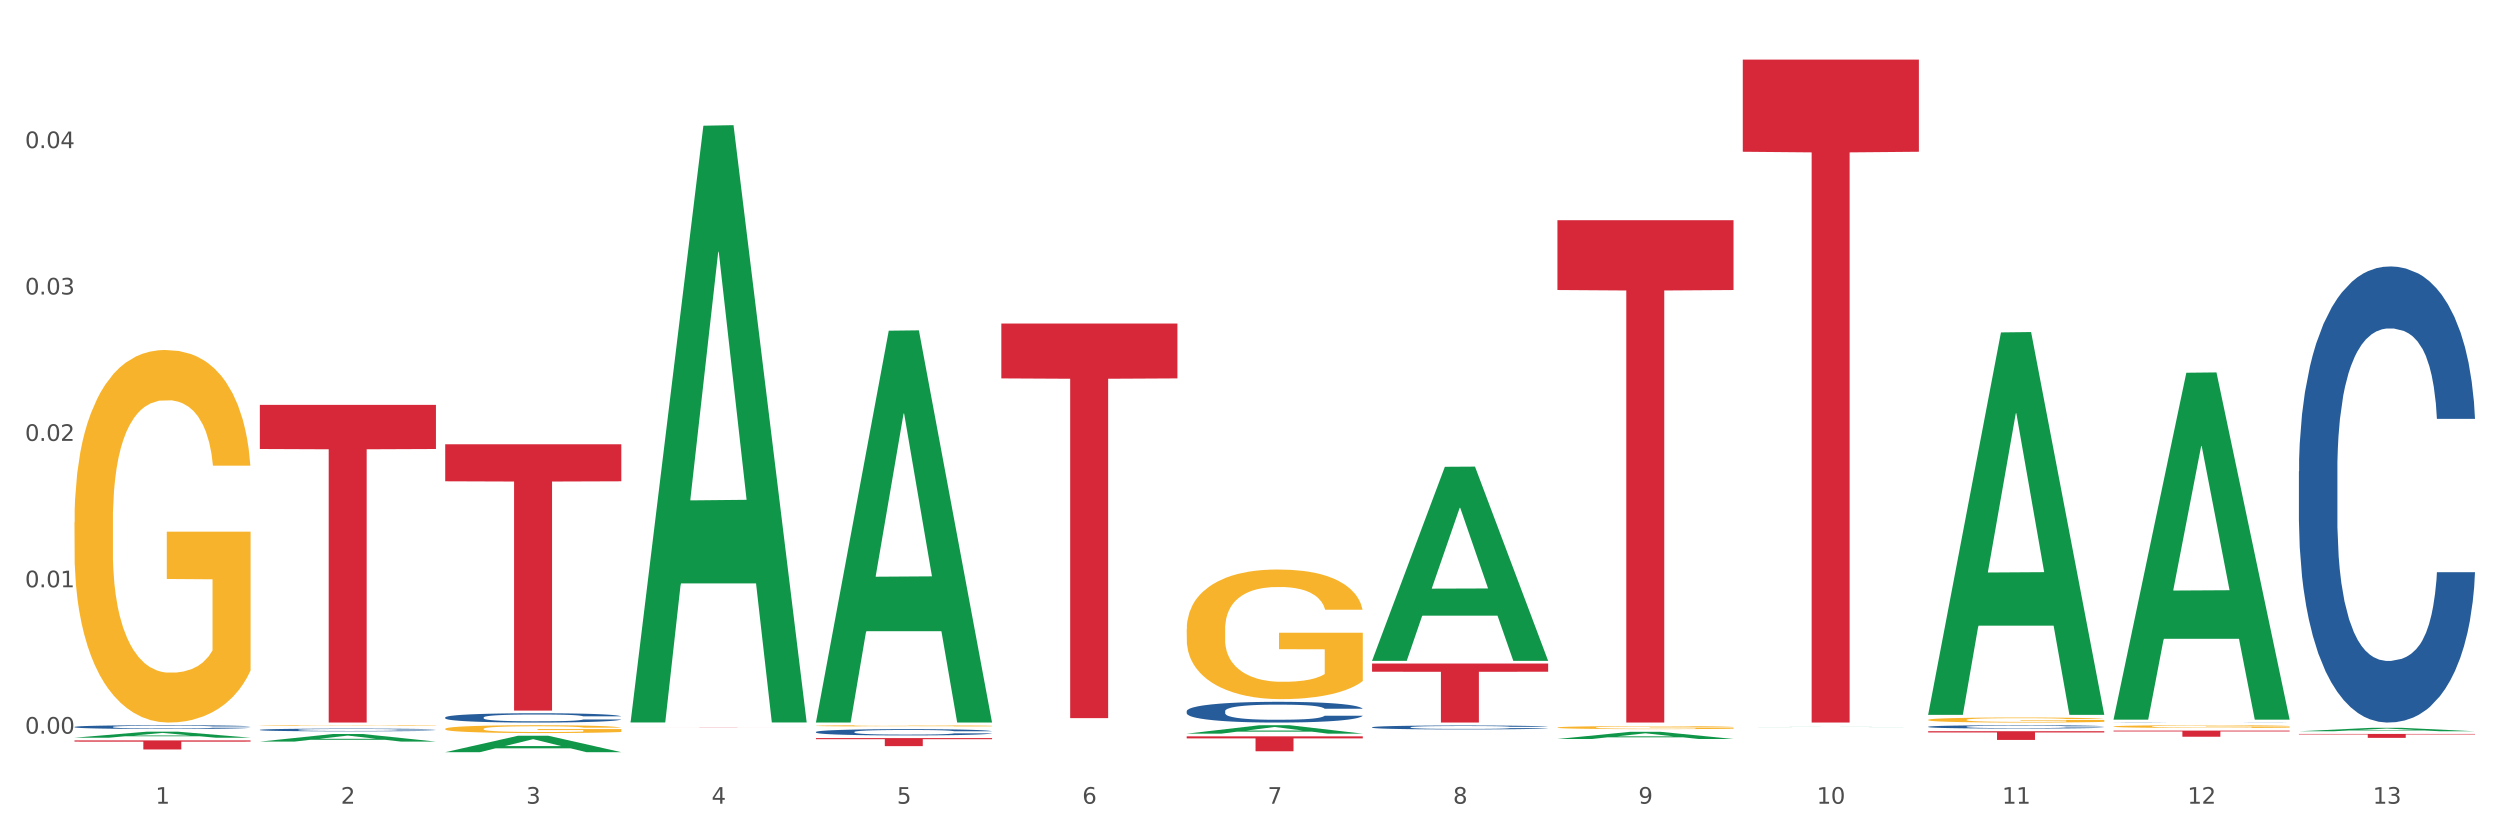
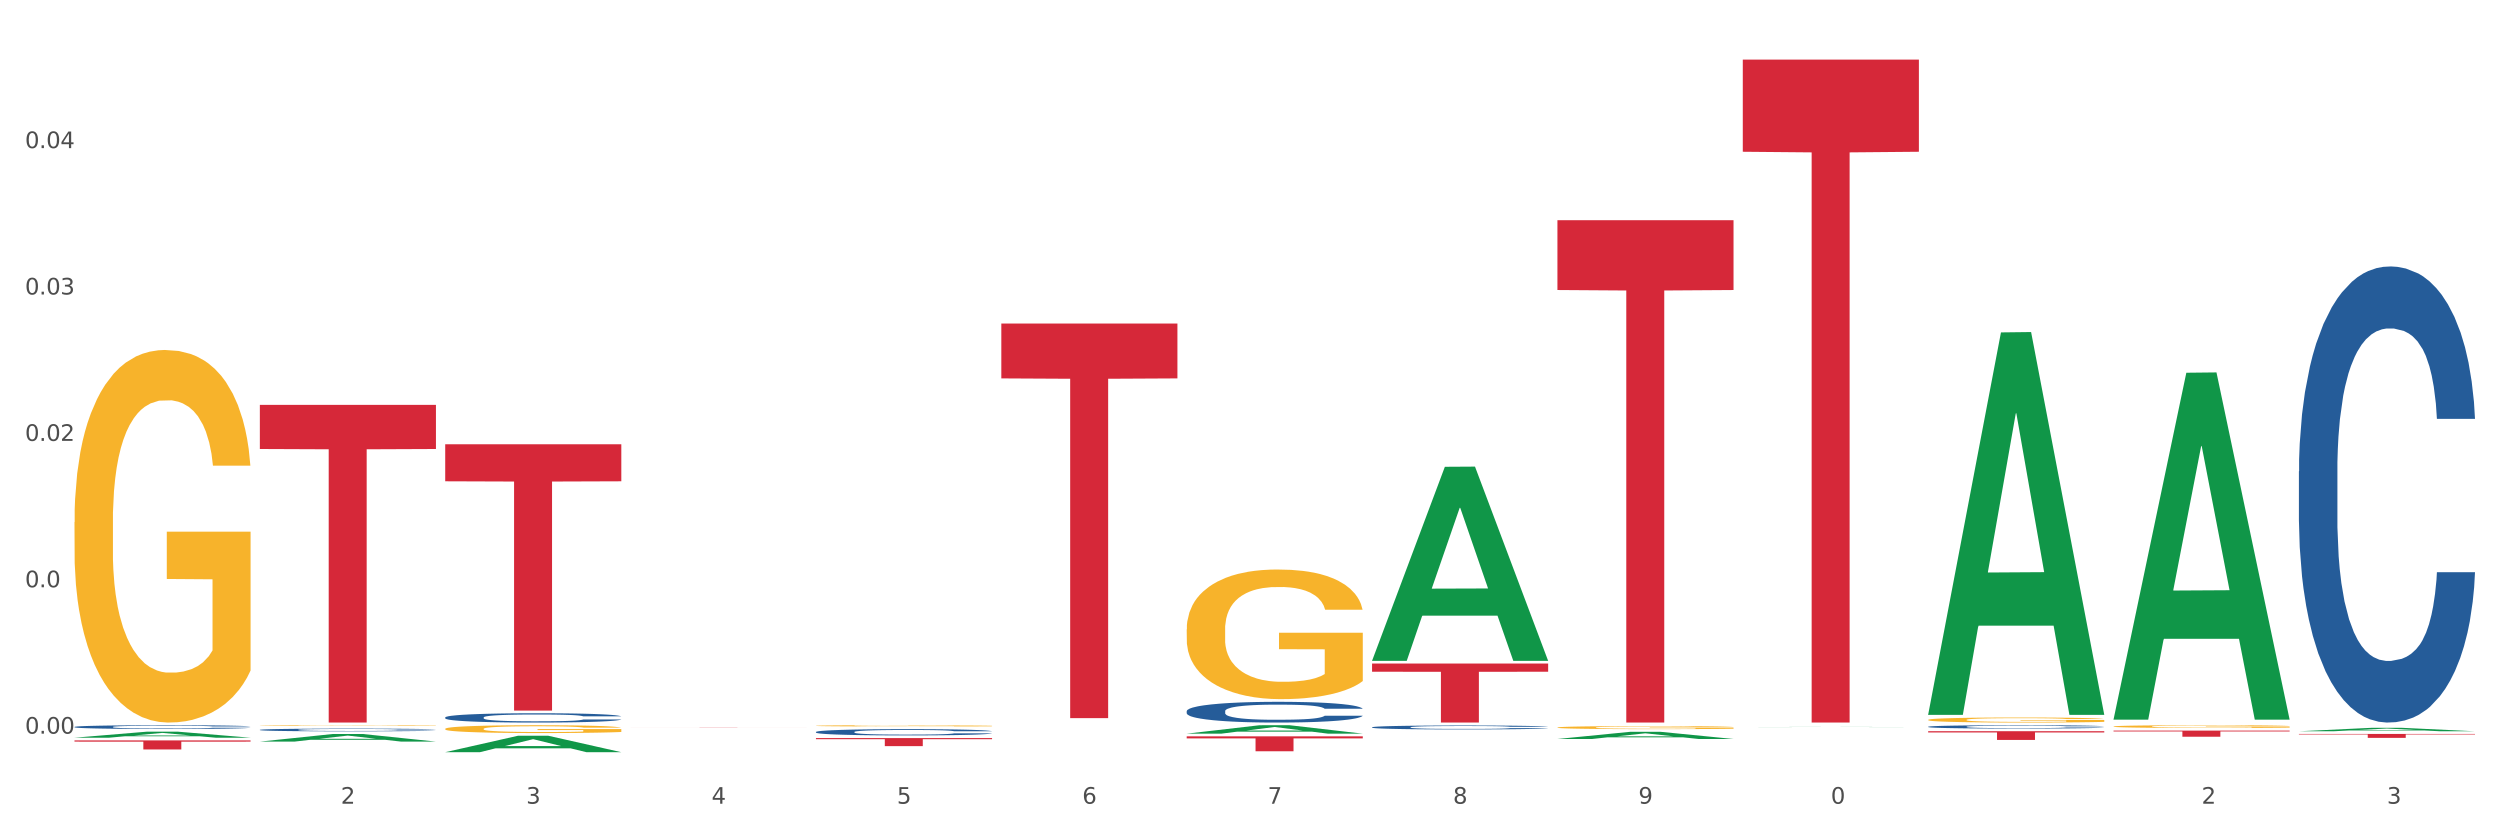
<svg xmlns="http://www.w3.org/2000/svg" xmlns:xlink="http://www.w3.org/1999/xlink" width="1080pt" height="360pt" viewBox="0 0 1080 360" version="1.1">
  <rect x="0" y="0" width="1080" height="360" fill="#333333" stroke="none" />
  <defs>
    <style type="text/css">*{stroke-linejoin: round; stroke-linecap: butt}</style>
  </defs>
  <g id="figure_1">
    <g id="patch_1">
      <path d="M 0 360  L 1080 360  L 1080 0  L 0 0  z " style="fill: #ffffff; stroke: #ffffff; stroke-linejoin: miter" />
    </g>
    <g id="axes_1">
      <g id="matplotlib.axis_1">
        <g id="xtick_1">
          <g id="text_1">
            <g style="fill: #4d4d4d" transform="translate(67.159 347.204) scale(0.096 -0.096)">
              <defs>
-                 <path id="DejaVuSans-31" d="M 794 531  L 1825 531  L 1825 4091  L 703 3866  L 703 4441  L 1819 4666  L 2450 4666  L 2450 531  L 3481 531  L 3481 0  L 794 0  L 794 531  z " transform="scale(0.016)" />
-               </defs>
+                 </defs>
              <use xlink:href="#DejaVuSans-31" />
            </g>
          </g>
        </g>
        <g id="xtick_2">
          <g id="text_2">
            <g style="fill: #4d4d4d" transform="translate(147.238 347.204) scale(0.096 -0.096)">
              <defs>
-                 <path id="DejaVuSans-32" d="M 1228 531  L 3431 531  L 3431 0  L 469 0  L 469 531  Q 828 903 1448 1529  Q 2069 2156 2228 2338  Q 2531 2678 2651 2914  Q 2772 3150 2772 3378  Q 2772 3750 2511 3984  Q 2250 4219 1831 4219  Q 1534 4219 1204 4116  Q 875 4013 500 3803  L 500 4441  Q 881 4594 1212 4672  Q 1544 4750 1819 4750  Q 2544 4750 2975 4387  Q 3406 4025 3406 3419  Q 3406 3131 3298 2873  Q 3191 2616 2906 2266  Q 2828 2175 2409 1742  Q 1991 1309 1228 531  z " transform="scale(0.016)" />
+                 <path id="DejaVuSans-32" d="M 1228 531  L 3431 531  L 3431 0  L 469 0  L 469 531  Q 828 903 1448 1529  Q 2069 2156 2228 2338  Q 2531 2678 2651 2914  Q 2772 3150 2772 3378  Q 2772 3750 2511 3984  Q 2250 4219 1831 4219  Q 1534 4219 1204 4116  Q 875 4013 500 3803  L 500 4441  Q 881 4594 1212 4672  Q 1544 4750 1819 4750  Q 2544 4750 2975 4387  Q 3406 4025 3406 3419  Q 3406 3131 3298 2873  Q 2828 2175 2409 1742  Q 1991 1309 1228 531  z " transform="scale(0.016)" />
              </defs>
              <use xlink:href="#DejaVuSans-32" />
            </g>
          </g>
        </g>
        <g id="xtick_3">
          <g id="text_3">
            <g style="fill: #4d4d4d" transform="translate(227.317 347.204) scale(0.096 -0.096)">
              <defs>
                <path id="DejaVuSans-33" d="M 2597 2516  Q 3050 2419 3304 2112  Q 3559 1806 3559 1356  Q 3559 666 3084 287  Q 2609 -91 1734 -91  Q 1441 -91 1130 -33  Q 819 25 488 141  L 488 750  Q 750 597 1062 519  Q 1375 441 1716 441  Q 2309 441 2620 675  Q 2931 909 2931 1356  Q 2931 1769 2642 2001  Q 2353 2234 1838 2234  L 1294 2234  L 1294 2753  L 1863 2753  Q 2328 2753 2575 2939  Q 2822 3125 2822 3475  Q 2822 3834 2567 4026  Q 2313 4219 1838 4219  Q 1578 4219 1281 4162  Q 984 4106 628 3988  L 628 4550  Q 988 4650 1302 4700  Q 1616 4750 1894 4750  Q 2613 4750 3031 4423  Q 3450 4097 3450 3541  Q 3450 3153 3228 2886  Q 3006 2619 2597 2516  z " transform="scale(0.016)" />
              </defs>
              <use xlink:href="#DejaVuSans-33" />
            </g>
          </g>
        </g>
        <g id="xtick_4">
          <g id="text_4">
            <g style="fill: #4d4d4d" transform="translate(307.396 347.204) scale(0.096 -0.096)">
              <defs>
                <path id="DejaVuSans-34" d="M 2419 4116  L 825 1625  L 2419 1625  L 2419 4116  z M 2253 4666  L 3047 4666  L 3047 1625  L 3713 1625  L 3713 1100  L 3047 1100  L 3047 0  L 2419 0  L 2419 1100  L 313 1100  L 313 1709  L 2253 4666  z " transform="scale(0.016)" />
              </defs>
              <use xlink:href="#DejaVuSans-34" />
            </g>
          </g>
        </g>
        <g id="xtick_5">
          <g id="text_5">
            <g style="fill: #4d4d4d" transform="translate(387.475 347.204) scale(0.096 -0.096)">
              <defs>
                <path id="DejaVuSans-35" d="M 691 4666  L 3169 4666  L 3169 4134  L 1269 4134  L 1269 2991  Q 1406 3038 1543 3061  Q 1681 3084 1819 3084  Q 2600 3084 3056 2656  Q 3513 2228 3513 1497  Q 3513 744 3044 326  Q 2575 -91 1722 -91  Q 1428 -91 1123 -41  Q 819 9 494 109  L 494 744  Q 775 591 1075 516  Q 1375 441 1709 441  Q 2250 441 2565 725  Q 2881 1009 2881 1497  Q 2881 1984 2565 2268  Q 2250 2553 1709 2553  Q 1456 2553 1204 2497  Q 953 2441 691 2322  L 691 4666  z " transform="scale(0.016)" />
              </defs>
              <use xlink:href="#DejaVuSans-35" />
            </g>
          </g>
        </g>
        <g id="xtick_6">
          <g id="text_6">
            <g style="fill: #4d4d4d" transform="translate(467.554 347.204) scale(0.096 -0.096)">
              <defs>
                <path id="DejaVuSans-36" d="M 2113 2584  Q 1688 2584 1439 2293  Q 1191 2003 1191 1497  Q 1191 994 1439 701  Q 1688 409 2113 409  Q 2538 409 2786 701  Q 3034 994 3034 1497  Q 3034 2003 2786 2293  Q 2538 2584 2113 2584  z M 3366 4563  L 3366 3988  Q 3128 4100 2886 4159  Q 2644 4219 2406 4219  Q 1781 4219 1451 3797  Q 1122 3375 1075 2522  Q 1259 2794 1537 2939  Q 1816 3084 2150 3084  Q 2853 3084 3261 2657  Q 3669 2231 3669 1497  Q 3669 778 3244 343  Q 2819 -91 2113 -91  Q 1303 -91 875 529  Q 447 1150 447 2328  Q 447 3434 972 4092  Q 1497 4750 2381 4750  Q 2619 4750 2861 4703  Q 3103 4656 3366 4563  z " transform="scale(0.016)" />
              </defs>
              <use xlink:href="#DejaVuSans-36" />
            </g>
          </g>
        </g>
        <g id="xtick_7">
          <g id="text_7">
            <g style="fill: #4d4d4d" transform="translate(547.634 347.204) scale(0.096 -0.096)">
              <defs>
                <path id="DejaVuSans-37" d="M 525 4666  L 3525 4666  L 3525 4397  L 1831 0  L 1172 0  L 2766 4134  L 525 4134  L 525 4666  z " transform="scale(0.016)" />
              </defs>
              <use xlink:href="#DejaVuSans-37" />
            </g>
          </g>
        </g>
        <g id="xtick_8">
          <g id="text_8">
            <g style="fill: #4d4d4d" transform="translate(627.713 347.204) scale(0.096 -0.096)">
              <defs>
                <path id="DejaVuSans-38" d="M 2034 2216  Q 1584 2216 1326 1975  Q 1069 1734 1069 1313  Q 1069 891 1326 650  Q 1584 409 2034 409  Q 2484 409 2743 651  Q 3003 894 3003 1313  Q 3003 1734 2745 1975  Q 2488 2216 2034 2216  z M 1403 2484  Q 997 2584 770 2862  Q 544 3141 544 3541  Q 544 4100 942 4425  Q 1341 4750 2034 4750  Q 2731 4750 3128 4425  Q 3525 4100 3525 3541  Q 3525 3141 3298 2862  Q 3072 2584 2669 2484  Q 3125 2378 3379 2068  Q 3634 1759 3634 1313  Q 3634 634 3220 271  Q 2806 -91 2034 -91  Q 1263 -91 848 271  Q 434 634 434 1313  Q 434 1759 690 2068  Q 947 2378 1403 2484  z M 1172 3481  Q 1172 3119 1398 2916  Q 1625 2713 2034 2713  Q 2441 2713 2670 2916  Q 2900 3119 2900 3481  Q 2900 3844 2670 4047  Q 2441 4250 2034 4250  Q 1625 4250 1398 4047  Q 1172 3844 1172 3481  z " transform="scale(0.016)" />
              </defs>
              <use xlink:href="#DejaVuSans-38" />
            </g>
          </g>
        </g>
        <g id="xtick_9">
          <g id="text_9">
            <g style="fill: #4d4d4d" transform="translate(707.792 347.204) scale(0.096 -0.096)">
              <defs>
                <path id="DejaVuSans-39" d="M 703 97  L 703 672  Q 941 559 1184 500  Q 1428 441 1663 441  Q 2288 441 2617 861  Q 2947 1281 2994 2138  Q 2813 1869 2534 1725  Q 2256 1581 1919 1581  Q 1219 1581 811 2004  Q 403 2428 403 3163  Q 403 3881 828 4315  Q 1253 4750 1959 4750  Q 2769 4750 3195 4129  Q 3622 3509 3622 2328  Q 3622 1225 3098 567  Q 2575 -91 1691 -91  Q 1453 -91 1209 -44  Q 966 3 703 97  z M 1959 2075  Q 2384 2075 2632 2365  Q 2881 2656 2881 3163  Q 2881 3666 2632 3958  Q 2384 4250 1959 4250  Q 1534 4250 1286 3958  Q 1038 3666 1038 3163  Q 1038 2656 1286 2365  Q 1534 2075 1959 2075  z " transform="scale(0.016)" />
              </defs>
              <use xlink:href="#DejaVuSans-39" />
            </g>
          </g>
        </g>
        <g id="xtick_10">
          <g id="text_10">
            <g style="fill: #4d4d4d" transform="translate(784.817 347.204) scale(0.096 -0.096)">
              <defs>
                <path id="DejaVuSans-30" d="M 2034 4250  Q 1547 4250 1301 3770  Q 1056 3291 1056 2328  Q 1056 1369 1301 889  Q 1547 409 2034 409  Q 2525 409 2770 889  Q 3016 1369 3016 2328  Q 3016 3291 2770 3770  Q 2525 4250 2034 4250  z M 2034 4750  Q 2819 4750 3233 4129  Q 3647 3509 3647 2328  Q 3647 1150 3233 529  Q 2819 -91 2034 -91  Q 1250 -91 836 529  Q 422 1150 422 2328  Q 422 3509 836 4129  Q 1250 4750 2034 4750  z " transform="scale(0.016)" />
              </defs>
              <use xlink:href="#DejaVuSans-31" />
              <use xlink:href="#DejaVuSans-30" transform="translate(63.623 0)" />
            </g>
          </g>
        </g>
        <g id="xtick_11">
          <g id="text_11">
            <g style="fill: #4d4d4d" transform="translate(864.896 347.204) scale(0.096 -0.096)">
              <use xlink:href="#DejaVuSans-31" />
              <use xlink:href="#DejaVuSans-31" transform="translate(63.623 0)" />
            </g>
          </g>
        </g>
        <g id="xtick_12">
          <g id="text_12">
            <g style="fill: #4d4d4d" transform="translate(944.975 347.204) scale(0.096 -0.096)">
              <use xlink:href="#DejaVuSans-31" />
              <use xlink:href="#DejaVuSans-32" transform="translate(63.623 0)" />
            </g>
          </g>
        </g>
        <g id="xtick_13">
          <g id="text_13">
            <g style="fill: #4d4d4d" transform="translate(1025.054 347.204) scale(0.096 -0.096)">
              <use xlink:href="#DejaVuSans-31" />
              <use xlink:href="#DejaVuSans-33" transform="translate(63.623 0)" />
            </g>
          </g>
        </g>
        <g id="xtick_14" />
        <g id="xtick_15" />
        <g id="xtick_16" />
        <g id="xtick_17" />
        <g id="xtick_18" />
        <g id="xtick_19" />
        <g id="xtick_20" />
        <g id="xtick_21" />
        <g id="xtick_22" />
        <g id="xtick_23" />
        <g id="xtick_24" />
        <g id="xtick_25" />
      </g>
      <g id="matplotlib.axis_2">
        <g id="ytick_1">
          <g id="text_14">
            <g style="fill: #4d4d4d" transform="translate(10.8 316.945) scale(0.096 -0.096)">
              <defs>
                <path id="DejaVuSans-2e" d="M 684 794  L 1344 794  L 1344 0  L 684 0  L 684 794  z " transform="scale(0.016)" />
              </defs>
              <use xlink:href="#DejaVuSans-30" />
              <use xlink:href="#DejaVuSans-2e" transform="translate(63.623 0)" />
              <use xlink:href="#DejaVuSans-30" transform="translate(95.41 0)" />
              <use xlink:href="#DejaVuSans-30" transform="translate(159.033 0)" />
            </g>
          </g>
        </g>
        <g id="ytick_2">
          <g id="text_15">
            <g style="fill: #4d4d4d" transform="translate(10.8 253.705) scale(0.096 -0.096)">
              <use xlink:href="#DejaVuSans-30" />
              <use xlink:href="#DejaVuSans-2e" transform="translate(63.623 0)" />
              <use xlink:href="#DejaVuSans-30" transform="translate(95.41 0)" />
              <use xlink:href="#DejaVuSans-31" transform="translate(159.033 0)" />
            </g>
          </g>
        </g>
        <g id="ytick_3">
          <g id="text_16">
            <g style="fill: #4d4d4d" transform="translate(10.8 190.465) scale(0.096 -0.096)">
              <use xlink:href="#DejaVuSans-30" />
              <use xlink:href="#DejaVuSans-2e" transform="translate(63.623 0)" />
              <use xlink:href="#DejaVuSans-30" transform="translate(95.41 0)" />
              <use xlink:href="#DejaVuSans-32" transform="translate(159.033 0)" />
            </g>
          </g>
        </g>
        <g id="ytick_4">
          <g id="text_17">
            <g style="fill: #4d4d4d" transform="translate(10.8 127.226) scale(0.096 -0.096)">
              <use xlink:href="#DejaVuSans-30" />
              <use xlink:href="#DejaVuSans-2e" transform="translate(63.623 0)" />
              <use xlink:href="#DejaVuSans-30" transform="translate(95.41 0)" />
              <use xlink:href="#DejaVuSans-33" transform="translate(159.033 0)" />
            </g>
          </g>
        </g>
        <g id="ytick_5">
          <g id="text_18">
            <g style="fill: #4d4d4d" transform="translate(10.8 63.986) scale(0.096 -0.096)">
              <use xlink:href="#DejaVuSans-30" />
              <use xlink:href="#DejaVuSans-2e" transform="translate(63.623 0)" />
              <use xlink:href="#DejaVuSans-30" transform="translate(95.41 0)" />
              <use xlink:href="#DejaVuSans-34" transform="translate(159.033 0)" />
            </g>
          </g>
        </g>
        <g id="ytick_6" />
        <g id="ytick_7" />
        <g id="ytick_8" />
        <g id="ytick_9" />
        <g id="ytick_10" />
      </g>
      <g id="PolyCollection_1">
        <path d="M 32.175 318.686  L 32.253 318.683  L 63.625 316.069  L 76.644 316.067  L 108.25 318.69  L 93.192 318.69  L 86.369 318.079  L 53.978 318.079  L 53.743 318.089  L 47.155 318.69  L 32.175 318.69  L 32.175 318.686  L 58.056 317.715  L 82.291 317.712  L 70.291 316.626  L 70.134 316.621  L 69.977 316.628  L 57.978 317.712  L 58.056 317.715  L 32.175 318.686  z " clip-path="url(#p5ff85e28be)" style="fill: #109648" />
        <path d="M 913.046 313.844  L 913.135 313.843  L 913.135 313.804  L 913.315 313.771  L 914.213 313.69  L 915.561 313.623  L 916.549 313.587  L 917.537 313.558  L 918.704 313.529  L 920.141 313.498  L 922.746 313.454  L 924.363 313.431  L 926.339 313.408  L 929.931 313.373  L 932.536 313.354  L 935.231 313.337  L 939.632 313.318  L 942.506 313.309  L 945.559 313.303  L 949.242 313.299  L 952.026 313.297  L 958.134 313.301  L 963.343 313.31  L 965.858 313.318  L 969.092 313.331  L 970.798 313.34  L 973.582 313.357  L 976.457 313.38  L 978.433 313.399  L 981.397 313.436  L 983.642 313.473  L 985.708 313.518  L 986.786 313.549  L 987.594 313.578  L 988.312 313.612  L 989.031 313.665  L 972.864 313.665  L 972.235 313.627  L 971.247 313.591  L 969.81 313.557  L 968.553 313.535  L 966.397 313.508  L 964.421 313.491  L 962.355 313.478  L 959.84 313.467  L 957.864 313.462  L 955.08 313.457  L 949.601 313.458  L 945.919 313.467  L 943.404 313.478  L 941.787 313.488  L 940.35 313.498  L 938.733 313.514  L 936.847 313.536  L 935.5 313.557  L 934.153 313.583  L 933.075 313.609  L 932.087 313.639  L 931.279 313.671  L 930.65 313.705  L 930.111 313.746  L 929.662 313.814  L 929.662 313.962  L 929.841 313.996  L 930.291 314.04  L 930.829 314.073  L 931.728 314.113  L 932.536 314.14  L 934.063 314.179  L 935.769 314.212  L 937.117 314.232  L 938.464 314.25  L 940.799 314.273  L 943.404 314.293  L 945.649 314.305  L 948.703 314.315  L 950.769 314.32  L 952.565 314.322  L 956.966 314.322  L 960.11 314.319  L 963.613 314.311  L 966.307 314.301  L 968.553 314.29  L 971.068 314.27  L 972.684 314.252  L 972.684 314.026  L 952.925 314.025  L 952.925 313.875  L 989.121 313.875  L 989.121 314.315  L 987.594 314.338  L 985.887 314.359  L 984.091 314.377  L 981.397 314.4  L 978.163 314.421  L 975.289 314.436  L 972.235 314.449  L 968.643 314.461  L 963.972 314.472  L 961.098 314.476  L 957.505 314.48  L 953.284 314.481  L 949.601 314.479  L 946.009 314.473  L 942.236 314.464  L 938.554 314.449  L 935.769 314.435  L 932.985 314.418  L 930.021 314.395  L 927.686 314.374  L 925.89 314.354  L 923.914 314.33  L 921.758 314.297  L 920.141 314.268  L 918.704 314.238  L 917.177 314.199  L 916.099 314.165  L 915.022 314.123  L 914.393 314.092  L 913.674 314.043  L 913.135 313.975  L 913.046 313.844  z " clip-path="url(#p5ff85e28be)" style="fill: #f7b32b" />
        <path d="M 993.125 317.062  L 1069.2 317.062  L 1069.2 317.296  L 1039.275 317.297  L 1039.275 318.746  L 1022.87 318.746  L 1022.87 317.297  L 993.125 317.296  L 993.125 317.064  L 993.125 317.062  z " clip-path="url(#p5ff85e28be)" style="fill: #d62839" />
        <path d="M 913.046 315.631  L 989.121 315.631  L 989.121 315.997  L 959.196 315.999  L 959.196 318.265  L 942.791 318.265  L 942.791 315.999  L 913.046 315.997  L 913.046 315.633  L 913.046 315.631  z " clip-path="url(#p5ff85e28be)" style="fill: #d62839" />
        <path d="M 832.967 315.891  L 909.042 315.891  L 909.042 316.412  L 879.116 316.415  L 879.116 319.638  L 862.712 319.638  L 862.712 316.415  L 832.967 316.412  L 832.967 315.894  L 832.967 315.891  z " clip-path="url(#p5ff85e28be)" style="fill: #d62839" />
        <path d="M 752.887 25.759  L 828.963 25.759  L 828.963 65.558  L 799.037 65.827  L 799.037 312.147  L 782.632 312.147  L 782.632 65.827  L 752.887 65.558  L 752.887 26.028  L 752.887 25.759  z " clip-path="url(#p5ff85e28be)" style="fill: #d62839" />
        <path d="M 672.808 95.13  L 748.883 95.13  L 748.883 125.288  L 718.958 125.492  L 718.958 312.147  L 702.553 312.147  L 702.553 125.492  L 672.808 125.288  L 672.808 95.334  L 672.808 95.13  z " clip-path="url(#p5ff85e28be)" style="fill: #d62839" />
        <path d="M 592.729 286.649  L 668.804 286.649  L 668.804 290.192  L 638.879 290.216  L 638.879 312.147  L 622.474 312.147  L 622.474 290.216  L 592.729 290.192  L 592.729 286.673  L 592.729 286.649  z " clip-path="url(#p5ff85e28be)" style="fill: #d62839" />
        <path d="M 512.65 318.09  L 588.725 318.09  L 588.725 318.986  L 558.8 318.992  L 558.8 324.54  L 542.395 324.54  L 542.395 318.992  L 512.65 318.986  L 512.65 318.096  L 512.65 318.09  z " clip-path="url(#p5ff85e28be)" style="fill: #d62839" />
        <path d="M 432.571 139.78  L 508.646 139.78  L 508.646 163.467  L 478.721 163.627  L 478.721 310.229  L 462.316 310.229  L 462.316 163.627  L 432.571 163.467  L 432.571 139.94  L 432.571 139.78  z " clip-path="url(#p5ff85e28be)" style="fill: #d62839" />
        <path d="M 352.492 318.854  L 428.567 318.854  L 428.567 319.339  L 398.641 319.342  L 398.641 322.342  L 382.237 322.342  L 382.237 319.342  L 352.492 319.339  L 352.492 318.858  L 352.492 318.854  z " clip-path="url(#p5ff85e28be)" style="fill: #d62839" />
        <path d="M 272.412 314.146  L 348.488 314.146  L 348.488 314.156  L 318.562 314.156  L 318.562 314.219  L 302.157 314.219  L 302.157 314.156  L 272.412 314.156  L 272.412 314.146  L 272.412 314.146  z " clip-path="url(#p5ff85e28be)" style="fill: #d62839" />
        <path d="M 672.808 314.282  L 672.898 314.281  L 672.898 314.238  L 673.078 314.201  L 673.976 314.111  L 675.323 314.037  L 676.311 313.998  L 677.299 313.966  L 678.467 313.933  L 679.904 313.9  L 682.508 313.851  L 684.125 313.826  L 686.101 313.799  L 689.694 313.761  L 692.299 313.74  L 694.993 313.722  L 699.394 313.7  L 702.268 313.691  L 705.322 313.683  L 709.005 313.679  L 711.789 313.677  L 717.896 313.681  L 723.106 313.692  L 725.621 313.7  L 728.854 313.714  L 730.561 313.724  L 733.345 313.743  L 736.219 313.768  L 738.195 313.79  L 741.159 313.83  L 743.405 313.871  L 745.47 313.921  L 746.548 313.956  L 747.357 313.988  L 748.075 314.025  L 748.794 314.084  L 732.626 314.084  L 731.998 314.042  L 731.01 314.003  L 729.573 313.964  L 728.315 313.94  L 726.16 313.911  L 724.184 313.891  L 722.118 313.877  L 719.603 313.865  L 717.627 313.859  L 714.843 313.854  L 709.364 313.856  L 705.681 313.865  L 703.166 313.877  L 701.55 313.888  L 700.113 313.9  L 698.496 313.917  L 696.61 313.942  L 695.263 313.964  L 693.915 313.993  L 692.837 314.022  L 691.849 314.055  L 691.041 314.091  L 690.412 314.128  L 689.873 314.174  L 689.424 314.249  L 689.424 314.413  L 689.604 314.45  L 690.053 314.499  L 690.592 314.536  L 691.49 314.58  L 692.299 314.61  L 693.825 314.653  L 695.532 314.689  L 696.879 314.712  L 698.226 314.731  L 700.562 314.757  L 703.166 314.779  L 705.412 314.792  L 708.466 314.804  L 710.531 314.808  L 712.328 314.811  L 716.729 314.811  L 719.872 314.807  L 723.375 314.799  L 726.07 314.788  L 728.315 314.775  L 730.83 314.753  L 732.447 314.733  L 732.447 314.483  L 712.687 314.482  L 712.687 314.316  L 748.883 314.316  L 748.883 314.804  L 747.357 314.829  L 745.65 314.852  L 743.854 314.872  L 741.159 314.897  L 737.926 314.921  L 735.052 314.938  L 731.998 314.952  L 728.405 314.965  L 723.735 314.977  L 720.86 314.982  L 717.268 314.985  L 713.046 314.987  L 709.364 314.984  L 705.771 314.978  L 701.999 314.967  L 698.316 314.952  L 695.532 314.936  L 692.748 314.917  L 689.784 314.892  L 687.448 314.868  L 685.652 314.847  L 683.676 314.819  L 681.52 314.783  L 679.904 314.751  L 678.467 314.718  L 676.94 314.675  L 675.862 314.638  L 674.784 314.591  L 674.155 314.556  L 673.437 314.502  L 672.898 314.427  L 672.808 314.282  z " clip-path="url(#p5ff85e28be)" style="fill: #f7b32b" />
        <path d="M 192.333 191.931  L 268.408 191.931  L 268.408 207.917  L 238.483 208.025  L 238.483 306.967  L 222.078 306.967  L 222.078 208.025  L 192.333 207.917  L 192.333 192.039  L 192.333 191.931  z " clip-path="url(#p5ff85e28be)" style="fill: #d62839" />
        <path d="M 32.175 319.841  L 108.25 319.841  L 108.25 320.385  L 78.325 320.388  L 78.325 323.756  L 61.92 323.756  L 61.92 320.388  L 32.175 320.385  L 32.175 319.844  L 32.175 319.841  z " clip-path="url(#p5ff85e28be)" style="fill: #d62839" />
        <path d="M 32.175 314.025  L 32.265 314.024  L 32.265 313.982  L 32.535 313.926  L 33.524 313.822  L 34.783 313.744  L 36.941 313.652  L 38.11 313.614  L 39.639 313.571  L 42.786 313.502  L 46.383 313.442  L 48.901 313.41  L 50.789 313.389  L 55.016 313.352  L 57.443 313.336  L 59.961 313.323  L 62.119 313.314  L 65.716 313.303  L 68.594 313.299  L 71.921 313.297  L 74.709 313.299  L 78.396 313.305  L 83.791 313.323  L 85.859 313.333  L 88.647 313.351  L 91.524 313.374  L 93.862 313.398  L 96.56 313.432  L 99.348 313.476  L 102.045 313.533  L 103.934 313.584  L 105.463 313.639  L 106.811 313.706  L 107.801 313.778  L 108.25 313.839  L 91.794 313.839  L 91.345 313.784  L 90.445 313.725  L 89.546 313.685  L 88.557 313.652  L 87.028 313.615  L 85.679 313.592  L 83.431 313.564  L 81.363 313.546  L 79.655 313.536  L 77.586 313.527  L 73.18 313.518  L 70.033 313.518  L 68.054 313.521  L 65.627 313.528  L 63.558 313.538  L 61.13 313.556  L 59.242 313.575  L 57.354 313.601  L 56.274 313.618  L 54.656 313.651  L 53.577 313.677  L 52.138 313.723  L 51.329 313.756  L 49.89 313.84  L 49.26 313.902  L 48.991 313.945  L 48.811 313.992  L 48.811 314.223  L 49.35 314.327  L 49.8 314.371  L 50.519 314.421  L 51.868 314.486  L 53.847 314.55  L 55.915 314.596  L 57.623 314.624  L 59.242 314.645  L 60.861 314.661  L 62.839 314.676  L 64.457 314.684  L 66.885 314.693  L 69.763 314.698  L 72.011 314.698  L 76.597 314.69  L 78.665 314.683  L 80.644 314.673  L 82.802 314.656  L 84.51 314.639  L 85.5 314.625  L 87.118 314.597  L 88.377 314.568  L 89.456 314.534  L 90.176 314.504  L 90.985 314.46  L 91.614 314.409  L 91.794 314.383  L 108.25 314.383  L 107.89 314.436  L 107.261 314.488  L 106.002 314.557  L 105.013 314.597  L 103.484 314.646  L 101.866 314.687  L 99.618 314.733  L 97.549 314.767  L 95.391 314.797  L 93.053 314.823  L 88.827 314.86  L 87.298 314.871  L 84.061 314.889  L 81.543 314.899  L 77.856 314.909  L 74.079 314.915  L 70.123 314.917  L 66.616 314.914  L 62.749 314.905  L 60.321 314.896  L 57.623 314.883  L 54.476 314.862  L 51.509 314.837  L 48.721 314.807  L 46.113 314.773  L 43.685 314.735  L 40.538 314.671  L 38.2 314.609  L 36.491 314.551  L 35.322 314.503  L 34.153 314.441  L 33.524 314.398  L 32.535 314.294  L 32.175 314.198  L 32.175 314.025  z " clip-path="url(#p5ff85e28be)" style="fill: #255c99" />
        <path d="M 112.254 315.288  L 112.344 315.287  L 112.344 315.257  L 112.614 315.216  L 113.603 315.14  L 114.862 315.083  L 117.02 315.016  L 118.189 314.988  L 119.718 314.957  L 122.865 314.906  L 126.462 314.863  L 128.98 314.839  L 130.868 314.824  L 135.095 314.797  L 137.523 314.785  L 140.04 314.776  L 142.199 314.769  L 145.796 314.762  L 148.673 314.758  L 152 314.757  L 154.788 314.758  L 158.475 314.763  L 163.87 314.776  L 165.938 314.783  L 168.726 314.796  L 171.604 314.813  L 173.942 314.831  L 176.639 314.855  L 179.427 314.888  L 182.125 314.929  L 184.013 314.966  L 185.542 315.006  L 186.891 315.055  L 187.88 315.108  L 188.329 315.152  L 171.873 315.152  L 171.424 315.112  L 170.525 315.069  L 169.625 315.04  L 168.636 315.016  L 167.107 314.989  L 165.759 314.972  L 163.51 314.951  L 161.442 314.938  L 159.734 314.931  L 157.665 314.924  L 153.259 314.918  L 150.112 314.918  L 148.134 314.92  L 145.706 314.926  L 143.637 314.933  L 141.209 314.946  L 139.321 314.96  L 137.433 314.978  L 136.354 314.991  L 134.735 315.015  L 133.656 315.034  L 132.217 315.068  L 131.408 315.092  L 129.969 315.153  L 129.34 315.198  L 129.07 315.23  L 128.89 315.264  L 128.89 315.432  L 129.43 315.508  L 129.879 315.54  L 130.599 315.577  L 131.947 315.624  L 133.926 315.671  L 135.994 315.704  L 137.702 315.725  L 139.321 315.74  L 140.94 315.752  L 142.918 315.763  L 144.537 315.769  L 146.965 315.775  L 149.842 315.779  L 152.09 315.779  L 156.676 315.773  L 158.745 315.768  L 160.723 315.76  L 162.881 315.748  L 164.59 315.736  L 165.579 315.726  L 167.197 315.705  L 168.456 315.684  L 169.535 315.659  L 170.255 315.637  L 171.064 315.605  L 171.694 315.568  L 171.873 315.549  L 188.329 315.549  L 187.97 315.588  L 187.34 315.626  L 186.081 315.676  L 185.092 315.705  L 183.563 315.741  L 181.945 315.771  L 179.697 315.805  L 177.628 315.829  L 175.47 315.851  L 173.132 315.87  L 168.906 315.897  L 167.377 315.905  L 164.14 315.918  L 161.622 315.925  L 157.935 315.933  L 154.158 315.937  L 150.202 315.938  L 146.695 315.936  L 142.828 315.93  L 140.4 315.923  L 137.702 315.914  L 134.555 315.898  L 131.588 315.88  L 128.8 315.859  L 126.192 315.834  L 123.764 315.806  L 120.617 315.759  L 118.279 315.714  L 116.57 315.672  L 115.401 315.636  L 114.232 315.591  L 113.603 315.56  L 112.614 315.484  L 112.254 315.414  L 112.254 315.288  z " clip-path="url(#p5ff85e28be)" style="fill: #255c99" />
        <path d="M 192.333 309.928  L 192.423 309.924  L 192.423 309.821  L 192.693 309.681  L 193.682 309.424  L 194.941 309.228  L 197.099 309  L 198.268 308.905  L 199.797 308.798  L 202.944 308.625  L 206.541 308.478  L 209.059 308.397  L 210.947 308.345  L 215.174 308.253  L 217.602 308.213  L 220.12 308.179  L 222.278 308.157  L 225.875 308.132  L 228.752 308.121  L 232.079 308.117  L 234.867 308.121  L 238.554 308.135  L 243.949 308.179  L 246.018 308.205  L 248.805 308.249  L 251.683 308.308  L 254.021 308.367  L 256.718 308.452  L 259.506 308.562  L 262.204 308.702  L 264.092 308.831  L 265.621 308.967  L 266.97 309.133  L 267.959 309.313  L 268.408 309.464  L 251.953 309.464  L 251.503 309.328  L 250.604 309.181  L 249.704 309.081  L 248.715 309  L 247.187 308.908  L 245.838 308.849  L 243.59 308.779  L 241.521 308.735  L 239.813 308.709  L 237.745 308.687  L 233.338 308.665  L 230.191 308.665  L 228.213 308.673  L 225.785 308.691  L 223.717 308.717  L 221.289 308.761  L 219.4 308.809  L 217.512 308.871  L 216.433 308.916  L 214.814 308.997  L 213.735 309.063  L 212.296 309.177  L 211.487 309.258  L 210.048 309.468  L 209.419 309.622  L 209.149 309.729  L 208.969 309.847  L 208.969 310.421  L 209.509 310.679  L 209.958 310.789  L 210.678 310.914  L 212.027 311.076  L 214.005 311.234  L 216.073 311.349  L 217.782 311.419  L 219.4 311.47  L 221.019 311.511  L 222.997 311.547  L 224.616 311.569  L 227.044 311.592  L 229.921 311.603  L 232.169 311.603  L 236.755 311.584  L 238.824 311.566  L 240.802 311.54  L 242.96 311.499  L 244.669 311.455  L 245.658 311.422  L 247.276 311.352  L 248.535 311.279  L 249.615 311.194  L 250.334 311.12  L 251.143 311.01  L 251.773 310.885  L 251.953 310.819  L 268.408 310.819  L 268.049 310.951  L 267.419 311.08  L 266.16 311.253  L 265.171 311.352  L 263.643 311.474  L 262.024 311.577  L 259.776 311.691  L 257.708 311.776  L 255.549 311.849  L 253.211 311.915  L 248.985 312.007  L 247.456 312.033  L 244.219 312.077  L 241.701 312.103  L 238.014 312.129  L 234.238 312.144  L 230.281 312.147  L 226.774 312.14  L 222.907 312.118  L 220.479 312.096  L 217.782 312.063  L 214.634 312.011  L 211.667 311.949  L 208.879 311.875  L 206.271 311.79  L 203.843 311.695  L 200.696 311.536  L 198.358 311.382  L 196.65 311.238  L 195.481 311.117  L 194.312 310.962  L 193.682 310.855  L 192.693 310.598  L 192.333 310.358  L 192.333 309.928  z " clip-path="url(#p5ff85e28be)" style="fill: #255c99" />
        <path d="M 352.492 316.206  L 352.582 316.204  L 352.582 316.134  L 352.851 316.04  L 353.84 315.866  L 355.099 315.735  L 357.258 315.581  L 358.427 315.516  L 359.955 315.444  L 363.103 315.327  L 366.699 315.228  L 369.217 315.173  L 371.106 315.138  L 375.332 315.076  L 377.76 315.049  L 380.278 315.027  L 382.436 315.012  L 386.033 314.994  L 388.911 314.987  L 392.238 314.984  L 395.025 314.987  L 398.712 314.997  L 404.108 315.027  L 406.176 315.044  L 408.963 315.074  L 411.841 315.114  L 414.179 315.153  L 416.877 315.21  L 419.664 315.285  L 422.362 315.379  L 424.25 315.466  L 425.779 315.558  L 427.128 315.67  L 428.117 315.792  L 428.567 315.894  L 412.111 315.894  L 411.661 315.802  L 410.762 315.702  L 409.863 315.635  L 408.874 315.581  L 407.345 315.518  L 405.996 315.479  L 403.748 315.432  L 401.68 315.402  L 399.971 315.384  L 397.903 315.369  L 393.497 315.355  L 390.349 315.355  L 388.371 315.36  L 385.943 315.372  L 383.875 315.389  L 381.447 315.419  L 379.559 315.451  L 377.67 315.494  L 376.591 315.523  L 374.972 315.578  L 373.893 315.623  L 372.455 315.7  L 371.645 315.754  L 370.207 315.896  L 369.577 316  L 369.307 316.072  L 369.127 316.152  L 369.127 316.539  L 369.667 316.713  L 370.117 316.788  L 370.836 316.872  L 372.185 316.981  L 374.163 317.088  L 376.231 317.165  L 377.94 317.212  L 379.559 317.247  L 381.177 317.275  L 383.155 317.299  L 384.774 317.314  L 387.202 317.329  L 390.08 317.337  L 392.328 317.337  L 396.914 317.324  L 398.982 317.312  L 400.96 317.294  L 403.118 317.267  L 404.827 317.237  L 405.816 317.215  L 407.435 317.168  L 408.694 317.118  L 409.773 317.061  L 410.492 317.011  L 411.302 316.937  L 411.931 316.852  L 412.111 316.808  L 428.567 316.808  L 428.207 316.897  L 427.578 316.984  L 426.319 317.101  L 425.33 317.168  L 423.801 317.25  L 422.182 317.319  L 419.934 317.396  L 417.866 317.453  L 415.708 317.503  L 413.37 317.548  L 409.143 317.61  L 407.615 317.627  L 404.377 317.657  L 401.86 317.674  L 398.173 317.692  L 394.396 317.702  L 390.439 317.704  L 386.932 317.699  L 383.066 317.684  L 380.638 317.669  L 377.94 317.647  L 374.793 317.612  L 371.825 317.57  L 369.038 317.52  L 366.43 317.463  L 364.002 317.399  L 360.854 317.292  L 358.516 317.188  L 356.808 317.091  L 355.639 317.009  L 354.47 316.904  L 353.84 316.832  L 352.851 316.659  L 352.492 316.497  L 352.492 316.206  z " clip-path="url(#p5ff85e28be)" style="fill: #255c99" />
        <path d="M 512.65 307.212  L 512.74 307.203  L 512.74 306.974  L 513.01 306.663  L 513.999 306.09  L 515.258 305.656  L 517.416 305.149  L 518.585 304.936  L 520.114 304.699  L 523.261 304.314  L 526.858 303.987  L 529.376 303.806  L 531.264 303.692  L 535.49 303.487  L 537.918 303.397  L 540.436 303.324  L 542.594 303.274  L 546.191 303.217  L 549.069 303.193  L 552.396 303.184  L 555.184 303.193  L 558.871 303.225  L 564.266 303.324  L 566.334 303.381  L 569.122 303.479  L 571.999 303.61  L 574.337 303.741  L 577.035 303.929  L 579.823 304.175  L 582.52 304.486  L 584.409 304.772  L 585.937 305.075  L 587.286 305.444  L 588.275 305.845  L 588.725 306.18  L 572.269 306.18  L 571.819 305.877  L 570.92 305.55  L 570.021 305.329  L 569.032 305.149  L 567.503 304.944  L 566.154 304.813  L 563.906 304.658  L 561.838 304.56  L 560.129 304.502  L 558.061 304.453  L 553.655 304.404  L 550.508 304.404  L 548.529 304.42  L 546.101 304.461  L 544.033 304.519  L 541.605 304.617  L 539.717 304.723  L 537.828 304.862  L 536.749 304.961  L 535.131 305.141  L 534.052 305.288  L 532.613 305.542  L 531.804 305.722  L 530.365 306.188  L 529.735 306.532  L 529.466 306.77  L 529.286 307.031  L 529.286 308.308  L 529.825 308.881  L 530.275 309.127  L 530.994 309.405  L 532.343 309.765  L 534.321 310.117  L 536.39 310.371  L 538.098 310.527  L 539.717 310.641  L 541.335 310.731  L 543.314 310.813  L 544.932 310.862  L 547.36 310.911  L 550.238 310.936  L 552.486 310.936  L 557.072 310.895  L 559.14 310.854  L 561.119 310.797  L 563.277 310.707  L 564.985 310.608  L 565.974 310.535  L 567.593 310.379  L 568.852 310.216  L 569.931 310.027  L 570.65 309.864  L 571.46 309.618  L 572.089 309.34  L 572.269 309.192  L 588.725 309.192  L 588.365 309.487  L 587.736 309.774  L 586.477 310.158  L 585.488 310.379  L 583.959 310.649  L 582.341 310.879  L 580.092 311.132  L 578.024 311.321  L 575.866 311.484  L 573.528 311.632  L 569.302 311.836  L 567.773 311.894  L 564.536 311.992  L 562.018 312.049  L 558.331 312.106  L 554.554 312.139  L 550.598 312.147  L 547.091 312.131  L 543.224 312.082  L 540.796 312.033  L 538.098 311.959  L 534.951 311.844  L 531.983 311.705  L 529.196 311.542  L 526.588 311.353  L 524.16 311.141  L 521.013 310.789  L 518.675 310.445  L 516.966 310.126  L 515.797 309.855  L 514.628 309.512  L 513.999 309.274  L 513.01 308.701  L 512.65 308.169  L 512.65 307.212  z " clip-path="url(#p5ff85e28be)" style="fill: #255c99" />
        <path d="M 592.729 314.176  L 592.819 314.174  L 592.819 314.131  L 593.089 314.072  L 594.078 313.963  L 595.337 313.88  L 597.495 313.784  L 598.664 313.743  L 600.193 313.698  L 603.34 313.625  L 606.937 313.563  L 609.455 313.528  L 611.343 313.507  L 615.57 313.468  L 617.998 313.451  L 620.515 313.437  L 622.674 313.427  L 626.27 313.416  L 629.148 313.412  L 632.475 313.41  L 635.263 313.412  L 638.95 313.418  L 644.345 313.437  L 646.413 313.447  L 649.201 313.466  L 652.078 313.491  L 654.417 313.516  L 657.114 313.552  L 659.902 313.598  L 662.6 313.658  L 664.488 313.712  L 666.017 313.77  L 667.365 313.84  L 668.355 313.916  L 668.804 313.98  L 652.348 313.98  L 651.899 313.922  L 650.999 313.86  L 650.1 313.818  L 649.111 313.784  L 647.582 313.745  L 646.233 313.72  L 643.985 313.69  L 641.917 313.672  L 640.209 313.661  L 638.14 313.651  L 633.734 313.642  L 630.587 313.642  L 628.608 313.645  L 626.181 313.653  L 624.112 313.664  L 621.684 313.682  L 619.796 313.703  L 617.908 313.729  L 616.829 313.748  L 615.21 313.782  L 614.131 313.81  L 612.692 313.858  L 611.883 313.893  L 610.444 313.981  L 609.814 314.047  L 609.545 314.092  L 609.365 314.142  L 609.365 314.384  L 609.904 314.493  L 610.354 314.54  L 611.073 314.593  L 612.422 314.662  L 614.401 314.728  L 616.469 314.777  L 618.177 314.806  L 619.796 314.828  L 621.415 314.845  L 623.393 314.861  L 625.012 314.87  L 627.439 314.879  L 630.317 314.884  L 632.565 314.884  L 637.151 314.876  L 639.219 314.869  L 641.198 314.858  L 643.356 314.841  L 645.064 314.822  L 646.054 314.808  L 647.672 314.778  L 648.931 314.747  L 650.01 314.711  L 650.73 314.68  L 651.539 314.634  L 652.168 314.581  L 652.348 314.553  L 668.804 314.553  L 668.445 314.609  L 667.815 314.663  L 666.556 314.736  L 665.567 314.778  L 664.038 314.83  L 662.42 314.873  L 660.172 314.921  L 658.103 314.957  L 655.945 314.988  L 653.607 315.016  L 649.381 315.055  L 647.852 315.066  L 644.615 315.085  L 642.097 315.096  L 638.41 315.107  L 634.633 315.113  L 630.677 315.114  L 627.17 315.111  L 623.303 315.102  L 620.875 315.093  L 618.177 315.079  L 615.03 315.057  L 612.063 315.03  L 609.275 314.999  L 606.667 314.963  L 604.239 314.923  L 601.092 314.856  L 598.754 314.791  L 597.045 314.73  L 595.876 314.679  L 594.707 314.613  L 594.078 314.568  L 593.089 314.459  L 592.729 314.358  L 592.729 314.176  z " clip-path="url(#p5ff85e28be)" style="fill: #255c99" />
        <path d="M 832.967 313.946  L 833.056 313.945  L 833.056 313.908  L 833.326 313.858  L 834.315 313.765  L 835.574 313.696  L 837.732 313.614  L 838.901 313.58  L 840.43 313.541  L 843.577 313.479  L 847.174 313.427  L 849.692 313.398  L 851.581 313.379  L 855.807 313.346  L 858.235 313.332  L 860.753 313.32  L 862.911 313.312  L 866.508 313.303  L 869.385 313.299  L 872.713 313.297  L 875.5 313.299  L 879.187 313.304  L 884.583 313.32  L 886.651 313.329  L 889.438 313.345  L 892.316 313.366  L 894.654 313.387  L 897.352 313.417  L 900.139 313.457  L 902.837 313.507  L 904.725 313.553  L 906.254 313.602  L 907.603 313.661  L 908.592 313.726  L 909.042 313.78  L 892.586 313.78  L 892.136 313.731  L 891.237 313.678  L 890.338 313.643  L 889.348 313.614  L 887.82 313.581  L 886.471 313.56  L 884.223 313.535  L 882.155 313.519  L 880.446 313.51  L 878.378 313.502  L 873.972 313.494  L 870.824 313.494  L 868.846 313.496  L 866.418 313.503  L 864.35 313.512  L 861.922 313.528  L 860.033 313.545  L 858.145 313.568  L 857.066 313.583  L 855.447 313.612  L 854.368 313.636  L 852.929 313.677  L 852.12 313.706  L 850.681 313.781  L 850.052 313.837  L 849.782 313.875  L 849.602 313.917  L 849.602 314.123  L 850.142 314.215  L 850.591 314.254  L 851.311 314.299  L 852.66 314.357  L 854.638 314.414  L 856.706 314.455  L 858.415 314.48  L 860.033 314.498  L 861.652 314.513  L 863.63 314.526  L 865.249 314.534  L 867.677 314.542  L 870.554 314.546  L 872.803 314.546  L 877.389 314.539  L 879.457 314.533  L 881.435 314.523  L 883.593 314.509  L 885.302 314.493  L 886.291 314.481  L 887.91 314.456  L 889.169 314.43  L 890.248 314.399  L 890.967 314.373  L 891.776 314.333  L 892.406 314.289  L 892.586 314.265  L 909.042 314.265  L 908.682 314.312  L 908.053 314.359  L 906.794 314.42  L 905.804 314.456  L 904.276 314.5  L 902.657 314.536  L 900.409 314.577  L 898.341 314.608  L 896.183 314.634  L 893.845 314.658  L 889.618 314.691  L 888.09 314.7  L 884.852 314.716  L 882.334 314.725  L 878.648 314.734  L 874.871 314.739  L 870.914 314.741  L 867.407 314.738  L 863.54 314.73  L 861.113 314.722  L 858.415 314.71  L 855.268 314.692  L 852.3 314.67  L 849.512 314.643  L 846.905 314.613  L 844.477 314.579  L 841.329 314.522  L 838.991 314.467  L 837.283 314.415  L 836.114 314.372  L 834.945 314.316  L 834.315 314.278  L 833.326 314.186  L 832.967 314.1  L 832.967 313.946  z " clip-path="url(#p5ff85e28be)" style="fill: #255c99" />
-         <path d="M 913.046 312.088  L 913.136 312.088  L 913.136 312.085  L 913.405 312.081  L 914.395 312.074  L 915.653 312.069  L 917.812 312.063  L 918.981 312.06  L 920.509 312.058  L 923.657 312.053  L 927.254 312.049  L 929.771 312.047  L 931.66 312.045  L 935.886 312.043  L 938.314 312.042  L 940.832 312.041  L 942.99 312.04  L 946.587 312.04  L 949.465 312.039  L 952.792 312.039  L 955.579 312.039  L 959.266 312.04  L 964.662 312.041  L 966.73 312.042  L 969.518 312.043  L 972.395 312.044  L 974.733 312.046  L 977.431 312.048  L 980.218 312.051  L 982.916 312.055  L 984.805 312.058  L 986.333 312.062  L 987.682 312.066  L 988.671 312.071  L 989.121 312.075  L 972.665 312.075  L 972.215 312.072  L 971.316 312.068  L 970.417 312.065  L 969.428 312.063  L 967.899 312.06  L 966.55 312.059  L 964.302 312.057  L 962.234 312.056  L 960.525 312.055  L 958.457 312.055  L 954.051 312.054  L 950.903 312.054  L 948.925 312.054  L 946.497 312.055  L 944.429 312.055  L 942.001 312.057  L 940.113 312.058  L 938.224 312.059  L 937.145 312.061  L 935.527 312.063  L 934.447 312.065  L 933.009 312.068  L 932.199 312.07  L 930.761 312.075  L 930.131 312.08  L 929.861 312.082  L 929.681 312.086  L 929.681 312.101  L 930.221 312.108  L 930.671 312.111  L 931.39 312.114  L 932.739 312.119  L 934.717 312.123  L 936.785 312.126  L 938.494 312.128  L 940.113 312.129  L 941.731 312.13  L 943.71 312.131  L 945.328 312.132  L 947.756 312.132  L 950.634 312.133  L 952.882 312.133  L 957.468 312.132  L 959.536 312.132  L 961.514 312.131  L 963.673 312.13  L 965.381 312.129  L 966.37 312.128  L 967.989 312.126  L 969.248 312.124  L 970.327 312.122  L 971.046 312.12  L 971.856 312.117  L 972.485 312.113  L 972.665 312.112  L 989.121 312.112  L 988.761 312.115  L 988.132 312.119  L 986.873 312.123  L 985.884 312.126  L 984.355 312.129  L 982.736 312.132  L 980.488 312.135  L 978.42 312.137  L 976.262 312.139  L 973.924 312.141  L 969.697 312.144  L 968.169 312.144  L 964.931 312.145  L 962.414 312.146  L 958.727 312.147  L 954.95 312.147  L 950.993 312.147  L 947.486 312.147  L 943.62 312.147  L 941.192 312.146  L 938.494 312.145  L 935.347 312.144  L 932.379 312.142  L 929.592 312.14  L 926.984 312.138  L 924.556 312.135  L 921.409 312.131  L 919.071 312.127  L 917.362 312.123  L 916.193 312.12  L 915.024 312.116  L 914.395 312.113  L 913.405 312.106  L 913.046 312.099  L 913.046 312.088  z " clip-path="url(#p5ff85e28be)" style="fill: #255c99" />
        <path d="M 993.125 203.637  L 993.215 203.457  L 993.215 198.418  L 993.485 191.58  L 994.474 178.983  L 995.733 169.446  L 997.891 158.289  L 999.06 153.61  L 1000.588 148.392  L 1003.736 139.934  L 1007.333 132.736  L 1009.851 128.777  L 1011.739 126.258  L 1015.965 121.759  L 1018.393 119.779  L 1020.911 118.16  L 1023.069 117.08  L 1026.666 115.821  L 1029.544 115.281  L 1032.871 115.101  L 1035.659 115.281  L 1039.345 116  L 1044.741 118.16  L 1046.809 119.42  L 1049.597 121.579  L 1052.474 124.458  L 1054.812 127.337  L 1057.51 131.476  L 1060.298 136.875  L 1062.995 143.713  L 1064.884 150.011  L 1066.412 156.669  L 1067.761 164.767  L 1068.75 173.585  L 1069.2 180.963  L 1052.744 180.963  L 1052.294 174.305  L 1051.395 167.107  L 1050.496 162.248  L 1049.507 158.289  L 1047.978 153.79  L 1046.629 150.911  L 1044.381 147.492  L 1042.313 145.333  L 1040.604 144.073  L 1038.536 142.993  L 1034.13 141.913  L 1030.983 141.913  L 1029.004 142.273  L 1026.576 143.173  L 1024.508 144.433  L 1022.08 146.592  L 1020.192 148.932  L 1018.303 151.991  L 1017.224 154.15  L 1015.606 158.109  L 1014.527 161.348  L 1013.088 166.927  L 1012.278 170.886  L 1010.84 181.143  L 1010.21 188.701  L 1009.94 193.919  L 1009.761 199.678  L 1009.761 227.75  L 1010.3 240.347  L 1010.75 245.745  L 1011.469 251.864  L 1012.818 259.782  L 1014.796 267.519  L 1016.865 273.098  L 1018.573 276.517  L 1020.192 279.036  L 1021.81 281.016  L 1023.789 282.815  L 1025.407 283.895  L 1027.835 284.975  L 1030.713 285.515  L 1032.961 285.515  L 1037.547 284.615  L 1039.615 283.715  L 1041.594 282.455  L 1043.752 280.476  L 1045.46 278.316  L 1046.449 276.697  L 1048.068 273.278  L 1049.327 269.679  L 1050.406 265.54  L 1051.125 261.941  L 1051.935 256.542  L 1052.564 250.424  L 1052.744 247.185  L 1069.2 247.185  L 1068.84 253.663  L 1068.211 259.961  L 1066.952 268.419  L 1065.963 273.278  L 1064.434 279.216  L 1062.815 284.255  L 1060.567 289.833  L 1058.499 293.972  L 1056.341 297.571  L 1054.003 300.81  L 1049.777 305.309  L 1048.248 306.569  L 1045.011 308.728  L 1042.493 309.988  L 1038.806 311.248  L 1035.029 311.967  L 1031.072 312.147  L 1027.565 311.787  L 1023.699 310.708  L 1021.271 309.628  L 1018.573 308.008  L 1015.426 305.489  L 1012.458 302.43  L 1009.671 298.831  L 1007.063 294.692  L 1004.635 290.013  L 1001.488 282.275  L 999.15 274.717  L 997.441 267.699  L 996.272 261.761  L 995.103 254.203  L 994.474 248.984  L 993.485 236.388  L 993.125 224.691  L 993.125 203.637  z " clip-path="url(#p5ff85e28be)" style="fill: #255c99" />
        <path d="M 32.175 225.564  L 32.265 225.417  L 32.265 220.125  L 32.444 215.568  L 33.343 204.543  L 34.69 195.429  L 35.678 190.578  L 36.666 186.609  L 37.833 182.64  L 39.271 178.524  L 41.875 172.497  L 43.492 169.41  L 45.468 166.176  L 49.061 161.472  L 51.665 158.826  L 54.36 156.621  L 58.761 153.975  L 61.635 152.799  L 64.689 151.917  L 68.371 151.329  L 71.156 151.182  L 77.263 151.623  L 82.473 152.946  L 84.988 153.975  L 88.221 155.739  L 89.927 156.915  L 92.712 159.267  L 95.586 162.354  L 97.562 165  L 100.526 169.998  L 102.771 174.996  L 104.837 181.17  L 105.915 185.433  L 106.723 189.402  L 107.442 193.959  L 108.16 201.162  L 91.993 201.162  L 91.365 196.017  L 90.377 191.166  L 88.939 186.462  L 87.682 183.522  L 85.526 179.847  L 83.55 177.495  L 81.485 175.731  L 78.97 174.261  L 76.994 173.526  L 74.209 172.938  L 68.731 173.085  L 65.048 174.261  L 62.533 175.731  L 60.917 177.054  L 59.479 178.524  L 57.863 180.582  L 55.977 183.669  L 54.629 186.462  L 53.282 189.99  L 52.204 193.518  L 51.216 197.634  L 50.408 202.044  L 49.779 206.601  L 49.24 212.187  L 48.791 221.448  L 48.791 241.587  L 48.971 246.144  L 49.42 252.171  L 49.959 256.728  L 50.857 262.167  L 51.665 265.842  L 53.192 271.134  L 54.899 275.544  L 56.246 278.337  L 57.593 280.689  L 59.929 283.923  L 62.533 286.569  L 64.779 288.186  L 67.832 289.656  L 69.898 290.244  L 71.695 290.538  L 76.096 290.538  L 79.239 290.097  L 82.742 289.068  L 85.437 287.745  L 87.682 286.128  L 90.197 283.482  L 91.814 280.983  L 91.814 250.26  L 72.054 250.113  L 72.054 229.68  L 108.25 229.68  L 108.25 289.656  L 106.723 292.743  L 105.017 295.536  L 103.22 298.035  L 100.526 301.122  L 97.292 304.062  L 94.418 306.12  L 91.365 307.884  L 87.772 309.501  L 83.101 310.971  L 80.227 311.559  L 76.635 312  L 72.413 312.147  L 68.731 311.853  L 65.138 311.118  L 61.366 309.795  L 57.683 307.884  L 54.899 305.973  L 52.114 303.621  L 49.15 300.534  L 46.815 297.594  L 45.019 294.948  L 43.043 291.567  L 40.887 287.157  L 39.271 283.188  L 37.833 279.072  L 36.307 273.78  L 35.229 269.223  L 34.151 263.49  L 33.522 259.227  L 32.804 252.612  L 32.265 243.351  L 32.175 225.564  z " clip-path="url(#p5ff85e28be)" style="fill: #f7b32b" />
        <path d="M 112.254 174.892  L 188.329 174.892  L 188.329 193.966  L 158.404 194.095  L 158.404 312.147  L 141.999 312.147  L 141.999 194.095  L 112.254 193.966  L 112.254 175.021  L 112.254 174.892  z " clip-path="url(#p5ff85e28be)" style="fill: #d62839" />
        <path d="M 512.65 271.907  L 512.74 271.856  L 512.74 270.015  L 512.919 268.429  L 513.818 264.593  L 515.165 261.422  L 516.153 259.734  L 517.141 258.353  L 518.308 256.972  L 519.745 255.539  L 522.35 253.442  L 523.967 252.368  L 525.943 251.243  L 529.536 249.606  L 532.14 248.685  L 534.835 247.918  L 539.236 246.997  L 542.11 246.588  L 545.164 246.281  L 548.846 246.077  L 551.631 246.026  L 557.738 246.179  L 562.948 246.639  L 565.462 246.997  L 568.696 247.611  L 570.402 248.02  L 573.187 248.839  L 576.061 249.913  L 578.037 250.834  L 581.001 252.573  L 583.246 254.312  L 585.312 256.46  L 586.39 257.943  L 587.198 259.324  L 587.917 260.91  L 588.635 263.416  L 572.468 263.416  L 571.839 261.626  L 570.851 259.938  L 569.414 258.301  L 568.157 257.278  L 566.001 256  L 564.025 255.181  L 561.96 254.568  L 559.445 254.056  L 557.469 253.8  L 554.684 253.596  L 549.206 253.647  L 545.523 254.056  L 543.008 254.568  L 541.391 255.028  L 539.954 255.539  L 538.338 256.255  L 536.451 257.33  L 535.104 258.301  L 533.757 259.529  L 532.679 260.757  L 531.691 262.189  L 530.883 263.723  L 530.254 265.309  L 529.715 267.253  L 529.266 270.475  L 529.266 277.482  L 529.446 279.068  L 529.895 281.165  L 530.434 282.751  L 531.332 284.643  L 532.14 285.922  L 533.667 287.764  L 535.374 289.298  L 536.721 290.27  L 538.068 291.088  L 540.403 292.214  L 543.008 293.134  L 545.254 293.697  L 548.307 294.208  L 550.373 294.413  L 552.169 294.515  L 556.571 294.515  L 559.714 294.362  L 563.217 294.004  L 565.912 293.543  L 568.157 292.981  L 570.672 292.06  L 572.289 291.191  L 572.289 280.5  L 552.529 280.449  L 552.529 273.339  L 588.725 273.339  L 588.725 294.208  L 587.198 295.283  L 585.492 296.254  L 583.695 297.124  L 581.001 298.198  L 577.767 299.221  L 574.893 299.937  L 571.839 300.551  L 568.247 301.114  L 563.576 301.625  L 560.702 301.83  L 557.109 301.983  L 552.888 302.034  L 549.206 301.932  L 545.613 301.676  L 541.841 301.216  L 538.158 300.551  L 535.374 299.886  L 532.589 299.068  L 529.625 297.993  L 527.29 296.97  L 525.494 296.05  L 523.518 294.873  L 521.362 293.339  L 519.745 291.958  L 518.308 290.526  L 516.781 288.684  L 515.704 287.099  L 514.626 285.104  L 513.997 283.62  L 513.279 281.319  L 512.74 278.096  L 512.65 271.907  z " clip-path="url(#p5ff85e28be)" style="fill: #f7b32b" />
        <path d="M 832.967 310.971  L 833.056 310.969  L 833.056 310.897  L 833.236 310.835  L 834.134 310.685  L 835.481 310.561  L 836.469 310.495  L 837.457 310.441  L 838.625 310.387  L 840.062 310.332  L 842.667 310.25  L 844.283 310.208  L 846.259 310.164  L 849.852 310.1  L 852.457 310.064  L 855.151 310.034  L 859.552 309.998  L 862.427 309.982  L 865.48 309.97  L 869.163 309.962  L 871.947 309.96  L 878.055 309.966  L 883.264 309.984  L 885.779 309.998  L 889.012 310.022  L 890.719 310.038  L 893.503 310.07  L 896.377 310.112  L 898.353 310.148  L 901.317 310.216  L 903.563 310.284  L 905.629 310.367  L 906.706 310.425  L 907.515 310.479  L 908.233 310.541  L 908.952 310.639  L 892.785 310.639  L 892.156 310.569  L 891.168 310.503  L 889.731 310.439  L 888.474 310.399  L 886.318 310.349  L 884.342 310.318  L 882.276 310.294  L 879.761 310.274  L 877.785 310.264  L 875.001 310.256  L 869.522 310.258  L 865.84 310.274  L 863.325 310.294  L 861.708 310.312  L 860.271 310.332  L 858.654 310.359  L 856.768 310.401  L 855.421 310.439  L 854.074 310.487  L 852.996 310.535  L 852.008 310.591  L 851.199 310.651  L 850.571 310.713  L 850.032 310.789  L 849.583 310.915  L 849.583 311.188  L 849.762 311.25  L 850.211 311.332  L 850.75 311.394  L 851.648 311.468  L 852.457 311.518  L 853.984 311.59  L 855.69 311.65  L 857.038 311.688  L 858.385 311.72  L 860.72 311.764  L 863.325 311.8  L 865.57 311.822  L 868.624 311.842  L 870.69 311.85  L 872.486 311.854  L 876.887 311.854  L 880.031 311.848  L 883.534 311.834  L 886.228 311.816  L 888.474 311.794  L 890.988 311.758  L 892.605 311.724  L 892.605 311.306  L 872.845 311.304  L 872.845 311.027  L 909.042 311.027  L 909.042 311.842  L 907.515 311.884  L 905.808 311.922  L 904.012 311.956  L 901.317 311.997  L 898.084 312.037  L 895.21 312.065  L 892.156 312.089  L 888.563 312.111  L 883.893 312.131  L 881.019 312.139  L 877.426 312.145  L 873.205 312.147  L 869.522 312.143  L 865.929 312.133  L 862.157 312.115  L 858.475 312.089  L 855.69 312.063  L 852.906 312.031  L 849.942 311.989  L 847.607 311.95  L 845.81 311.914  L 843.834 311.868  L 841.679 311.808  L 840.062 311.754  L 838.625 311.698  L 837.098 311.626  L 836.02 311.564  L 834.942 311.486  L 834.314 311.428  L 833.595 311.338  L 833.056 311.212  L 832.967 310.971  z " clip-path="url(#p5ff85e28be)" style="fill: #f7b32b" />
        <path d="M 192.333 314.862  L 192.423 314.859  L 192.423 314.748  L 192.603 314.652  L 193.501 314.42  L 194.848 314.228  L 195.836 314.126  L 196.824 314.043  L 197.992 313.959  L 199.429 313.873  L 202.034 313.746  L 203.65 313.681  L 205.626 313.613  L 209.219 313.514  L 211.824 313.458  L 214.518 313.412  L 218.919 313.356  L 221.793 313.331  L 224.847 313.313  L 228.53 313.301  L 231.314 313.297  L 237.422 313.307  L 242.631 313.335  L 245.146 313.356  L 248.379 313.393  L 250.086 313.418  L 252.87 313.468  L 255.744 313.532  L 257.72 313.588  L 260.684 313.693  L 262.93 313.798  L 264.995 313.928  L 266.073 314.018  L 266.882 314.102  L 267.6 314.197  L 268.319 314.349  L 252.152 314.349  L 251.523 314.241  L 250.535 314.139  L 249.098 314.04  L 247.84 313.978  L 245.685 313.901  L 243.709 313.851  L 241.643 313.814  L 239.128 313.783  L 237.152 313.768  L 234.368 313.755  L 228.889 313.758  L 225.206 313.783  L 222.692 313.814  L 221.075 313.842  L 219.638 313.873  L 218.021 313.916  L 216.135 313.981  L 214.788 314.04  L 213.44 314.114  L 212.363 314.188  L 211.375 314.275  L 210.566 314.368  L 209.937 314.463  L 209.399 314.581  L 208.949 314.776  L 208.949 315.199  L 209.129 315.295  L 209.578 315.422  L 210.117 315.518  L 211.015 315.632  L 211.824 315.71  L 213.351 315.821  L 215.057 315.914  L 216.404 315.973  L 217.752 316.022  L 220.087 316.09  L 222.692 316.146  L 224.937 316.18  L 227.991 316.211  L 230.057 316.223  L 231.853 316.229  L 236.254 316.229  L 239.398 316.22  L 242.9 316.198  L 245.595 316.171  L 247.84 316.136  L 250.355 316.081  L 251.972 316.028  L 251.972 315.382  L 232.212 315.379  L 232.212 314.949  L 268.408 314.949  L 268.408 316.211  L 266.882 316.276  L 265.175 316.334  L 263.379 316.387  L 260.684 316.452  L 257.451 316.514  L 254.577 316.557  L 251.523 316.594  L 247.93 316.628  L 243.26 316.659  L 240.386 316.672  L 236.793 316.681  L 232.571 316.684  L 228.889 316.678  L 225.296 316.662  L 221.524 316.634  L 217.841 316.594  L 215.057 316.554  L 212.273 316.505  L 209.309 316.44  L 206.974 316.378  L 205.177 316.322  L 203.201 316.251  L 201.046 316.158  L 199.429 316.075  L 197.992 315.988  L 196.465 315.877  L 195.387 315.781  L 194.309 315.66  L 193.681 315.571  L 192.962 315.431  L 192.423 315.237  L 192.333 314.862  z " clip-path="url(#p5ff85e28be)" style="fill: #f7b32b" />
        <path d="M 913.046 310.607  L 913.124 310.467  L 944.495 161.023  L 957.514 160.882  L 989.121 310.889  L 974.063 310.889  L 967.239 275.958  L 934.849 275.958  L 934.613 276.521  L 928.025 310.889  L 913.046 310.889  L 913.046 310.607  L 938.927 255.112  L 963.161 254.971  L 951.162 192.855  L 951.005 192.574  L 950.848 192.996  L 938.848 254.971  L 938.927 255.112  L 913.046 310.607  z " clip-path="url(#p5ff85e28be)" style="fill: #109648" />
        <path d="M 832.967 308.499  L 833.045 308.344  L 864.416 143.599  L 877.435 143.443  L 909.042 308.81  L 893.984 308.81  L 887.16 270.302  L 854.769 270.302  L 854.534 270.923  L 847.946 308.81  L 832.967 308.81  L 832.967 308.499  L 858.848 247.321  L 883.082 247.166  L 871.083 178.69  L 870.926 178.38  L 870.769 178.846  L 858.769 247.166  L 858.848 247.321  L 832.967 308.499  z " clip-path="url(#p5ff85e28be)" style="fill: #109648" />
        <path d="M 752.887 314.093  L 752.966 314.093  L 784.337 314.025  L 797.356 314.025  L 828.963 314.093  L 813.904 314.093  L 807.081 314.077  L 774.69 314.077  L 774.455 314.078  L 767.867 314.093  L 752.887 314.093  L 752.887 314.093  L 778.769 314.068  L 803.003 314.068  L 791.003 314.04  L 790.847 314.039  L 790.69 314.04  L 778.69 314.068  L 778.769 314.068  L 752.887 314.093  z " clip-path="url(#p5ff85e28be)" style="fill: #109648" />
        <path d="M 672.808 319.238  L 672.887 319.235  L 704.258 316.14  L 717.277 316.137  L 748.883 319.243  L 733.825 319.243  L 727.002 318.52  L 694.611 318.52  L 694.376 318.532  L 687.788 319.243  L 672.808 319.243  L 672.808 319.238  L 698.689 318.088  L 722.924 318.085  L 710.924 316.799  L 710.767 316.793  L 710.611 316.802  L 698.611 318.085  L 698.689 318.088  L 672.808 319.238  z " clip-path="url(#p5ff85e28be)" style="fill: #109648" />
        <path d="M 592.729 285.341  L 592.807 285.262  L 624.179 201.655  L 637.198 201.576  L 668.804 285.499  L 653.746 285.499  L 646.923 265.956  L 614.532 265.956  L 614.297 266.271  L 607.709 285.499  L 592.729 285.499  L 592.729 285.341  L 618.61 254.294  L 642.845 254.215  L 630.845 219.464  L 630.688 219.306  L 630.531 219.543  L 618.532 254.215  L 618.61 254.294  L 592.729 285.341  z " clip-path="url(#p5ff85e28be)" style="fill: #109648" />
        <path d="M 512.65 316.933  L 512.728 316.93  L 544.1 313.301  L 557.119 313.297  L 588.725 316.94  L 573.667 316.94  L 566.844 316.092  L 534.453 316.092  L 534.218 316.105  L 527.63 316.94  L 512.65 316.94  L 512.65 316.933  L 538.531 315.586  L 562.765 315.582  L 550.766 314.074  L 550.609 314.067  L 550.452 314.077  L 538.453 315.582  L 538.531 315.586  L 512.65 316.933  z " clip-path="url(#p5ff85e28be)" style="fill: #109648" />
        <path d="M 352.492 313.546  L 352.581 313.545  L 352.581 313.527  L 352.761 313.512  L 353.659 313.475  L 355.006 313.445  L 355.994 313.429  L 356.982 313.416  L 358.15 313.402  L 359.587 313.389  L 362.192 313.369  L 363.809 313.358  L 365.785 313.347  L 369.377 313.332  L 371.982 313.323  L 374.676 313.316  L 379.078 313.307  L 381.952 313.303  L 385.005 313.3  L 388.688 313.298  L 391.472 313.297  L 397.58 313.299  L 402.789 313.303  L 405.304 313.307  L 408.538 313.313  L 410.244 313.317  L 413.028 313.324  L 415.903 313.335  L 417.879 313.344  L 420.843 313.36  L 423.088 313.377  L 425.154 313.397  L 426.232 313.412  L 427.04 313.425  L 427.758 313.44  L 428.477 313.464  L 412.31 313.464  L 411.681 313.447  L 410.693 313.431  L 409.256 313.415  L 407.999 313.405  L 405.843 313.393  L 403.867 313.385  L 401.801 313.379  L 399.286 313.374  L 397.31 313.372  L 394.526 313.37  L 389.047 313.371  L 385.365 313.374  L 382.85 313.379  L 381.233 313.384  L 379.796 313.389  L 378.179 313.396  L 376.293 313.406  L 374.946 313.415  L 373.599 313.427  L 372.521 313.439  L 371.533 313.452  L 370.724 313.467  L 370.096 313.482  L 369.557 313.501  L 369.108 313.532  L 369.108 313.599  L 369.287 313.614  L 369.737 313.634  L 370.275 313.649  L 371.174 313.668  L 371.982 313.68  L 373.509 313.698  L 375.215 313.712  L 376.563 313.722  L 377.91 313.729  L 380.245 313.74  L 382.85 313.749  L 385.095 313.754  L 388.149 313.759  L 390.215 313.761  L 392.011 313.762  L 396.412 313.762  L 399.556 313.761  L 403.059 313.757  L 405.753 313.753  L 407.999 313.748  L 410.514 313.739  L 412.13 313.73  L 412.13 313.628  L 392.37 313.627  L 392.37 313.559  L 428.567 313.559  L 428.567 313.759  L 427.04 313.77  L 425.333 313.779  L 423.537 313.787  L 420.843 313.798  L 417.609 313.807  L 414.735 313.814  L 411.681 313.82  L 408.088 313.825  L 403.418 313.83  L 400.544 313.832  L 396.951 313.834  L 392.73 313.834  L 389.047 313.833  L 385.455 313.831  L 381.682 313.826  L 378 313.82  L 375.215 313.814  L 372.431 313.806  L 369.467 313.796  L 367.132 313.786  L 365.335 313.777  L 363.359 313.766  L 361.204 313.751  L 359.587 313.738  L 358.15 313.724  L 356.623 313.706  L 355.545 313.691  L 354.468 313.672  L 353.839 313.658  L 353.12 313.636  L 352.581 313.605  L 352.492 313.546  z " clip-path="url(#p5ff85e28be)" style="fill: #f7b32b" />
-         <path d="M 352.492 311.829  L 352.57 311.67  L 383.941 142.86  L 396.96 142.701  L 428.567 312.147  L 413.509 312.147  L 406.685 272.689  L 374.295 272.689  L 374.059 273.326  L 367.471 312.147  L 352.492 312.147  L 352.492 311.829  L 378.373 249.142  L 402.607 248.983  L 390.608 178.818  L 390.451 178.5  L 390.294 178.977  L 378.294 248.983  L 378.373 249.142  L 352.492 311.829  z " clip-path="url(#p5ff85e28be)" style="fill: #109648" />
        <path d="M 192.333 324.936  L 192.412 324.929  L 223.783 317.841  L 236.802 317.834  L 268.408 324.95  L 253.35 324.95  L 246.527 323.293  L 214.136 323.293  L 213.901 323.319  L 207.313 324.95  L 192.333 324.95  L 192.333 324.936  L 218.215 322.304  L 242.449 322.297  L 230.449 319.351  L 230.292 319.337  L 230.136 319.357  L 218.136 322.297  L 218.215 322.304  L 192.333 324.936  z " clip-path="url(#p5ff85e28be)" style="fill: #109648" />
        <path d="M 112.254 320.366  L 112.333 320.363  L 143.704 317.092  L 156.723 317.088  L 188.329 320.372  L 173.271 320.372  L 166.448 319.607  L 134.057 319.607  L 133.822 319.62  L 127.234 320.372  L 112.254 320.372  L 112.254 320.366  L 138.135 319.151  L 162.37 319.148  L 150.37 317.788  L 150.213 317.782  L 150.056 317.791  L 138.057 319.148  L 138.135 319.151  L 112.254 320.366  z " clip-path="url(#p5ff85e28be)" style="fill: #109648" />
        <path d="M 112.254 313.441  L 112.344 313.44  L 112.344 313.43  L 112.524 313.421  L 113.422 313.4  L 114.769 313.383  L 115.757 313.373  L 116.745 313.366  L 117.913 313.358  L 119.35 313.35  L 121.954 313.338  L 123.571 313.333  L 125.547 313.326  L 129.14 313.317  L 131.744 313.312  L 134.439 313.308  L 138.84 313.303  L 141.714 313.301  L 144.768 313.299  L 148.45 313.298  L 151.235 313.297  L 157.342 313.298  L 162.552 313.301  L 165.067 313.303  L 168.3 313.306  L 170.007 313.308  L 172.791 313.313  L 175.665 313.319  L 177.641 313.324  L 180.605 313.334  L 182.85 313.343  L 184.916 313.355  L 185.994 313.363  L 186.802 313.371  L 187.521 313.38  L 188.24 313.394  L 172.072 313.394  L 171.444 313.384  L 170.456 313.374  L 169.019 313.365  L 167.761 313.36  L 165.606 313.353  L 163.63 313.348  L 161.564 313.345  L 159.049 313.342  L 157.073 313.34  L 154.289 313.339  L 148.81 313.34  L 145.127 313.342  L 142.612 313.345  L 140.996 313.347  L 139.559 313.35  L 137.942 313.354  L 136.056 313.36  L 134.708 313.365  L 133.361 313.372  L 132.283 313.379  L 131.295 313.387  L 130.487 313.395  L 129.858 313.404  L 129.319 313.415  L 128.87 313.433  L 128.87 313.471  L 129.05 313.48  L 129.499 313.492  L 130.038 313.5  L 130.936 313.511  L 131.744 313.518  L 133.271 313.528  L 134.978 313.537  L 136.325 313.542  L 137.672 313.547  L 140.008 313.553  L 142.612 313.558  L 144.858 313.561  L 147.912 313.564  L 149.977 313.565  L 151.774 313.566  L 156.175 313.566  L 159.318 313.565  L 162.821 313.563  L 165.516 313.56  L 167.761 313.557  L 170.276 313.552  L 171.893 313.547  L 171.893 313.488  L 152.133 313.488  L 152.133 313.448  L 188.329 313.448  L 188.329 313.564  L 186.802 313.57  L 185.096 313.575  L 183.3 313.58  L 180.605 313.586  L 177.372 313.592  L 174.497 313.595  L 171.444 313.599  L 167.851 313.602  L 163.181 313.605  L 160.306 313.606  L 156.714 313.607  L 152.492 313.607  L 148.81 313.607  L 145.217 313.605  L 141.445 313.603  L 137.762 313.599  L 134.978 313.595  L 132.194 313.591  L 129.23 313.585  L 126.894 313.579  L 125.098 313.574  L 123.122 313.567  L 120.966 313.559  L 119.35 313.551  L 117.913 313.543  L 116.386 313.533  L 115.308 313.525  L 114.23 313.513  L 113.601 313.505  L 112.883 313.493  L 112.344 313.475  L 112.254 313.441  z " clip-path="url(#p5ff85e28be)" style="fill: #f7b32b" />
-         <path d="M 272.412 311.624  L 272.491 311.381  L 303.862 54.307  L 316.881 54.065  L 348.488 312.108  L 333.429 312.108  L 326.606 252.019  L 294.215 252.019  L 293.98 252.988  L 287.392 312.108  L 272.412 312.108  L 272.412 311.624  L 298.294 216.16  L 322.528 215.917  L 310.528 109.066  L 310.372 108.581  L 310.215 109.308  L 298.215 215.917  L 298.294 216.16  L 272.412 311.624  z " clip-path="url(#p5ff85e28be)" style="fill: #109648" />
        <path d="M 993.125 315.909  L 993.203 315.908  L 1024.574 314.412  L 1037.594 314.411  L 1069.2 315.912  L 1054.142 315.912  L 1047.319 315.562  L 1014.928 315.562  L 1014.693 315.568  L 1008.105 315.912  L 993.125 315.912  L 993.125 315.909  L 1019.006 315.354  L 1043.24 315.352  L 1031.241 314.731  L 1031.084 314.728  L 1030.927 314.732  L 1018.928 315.352  L 1019.006 315.354  L 993.125 315.909  z " clip-path="url(#p5ff85e28be)" style="fill: #109648" />
      </g>
    </g>
  </g>
  <defs>
    <clipPath id="p5ff85e28be">
      <rect x="32.175" y="10.8" width="1037.025" height="329.109" />
    </clipPath>
  </defs>
</svg>